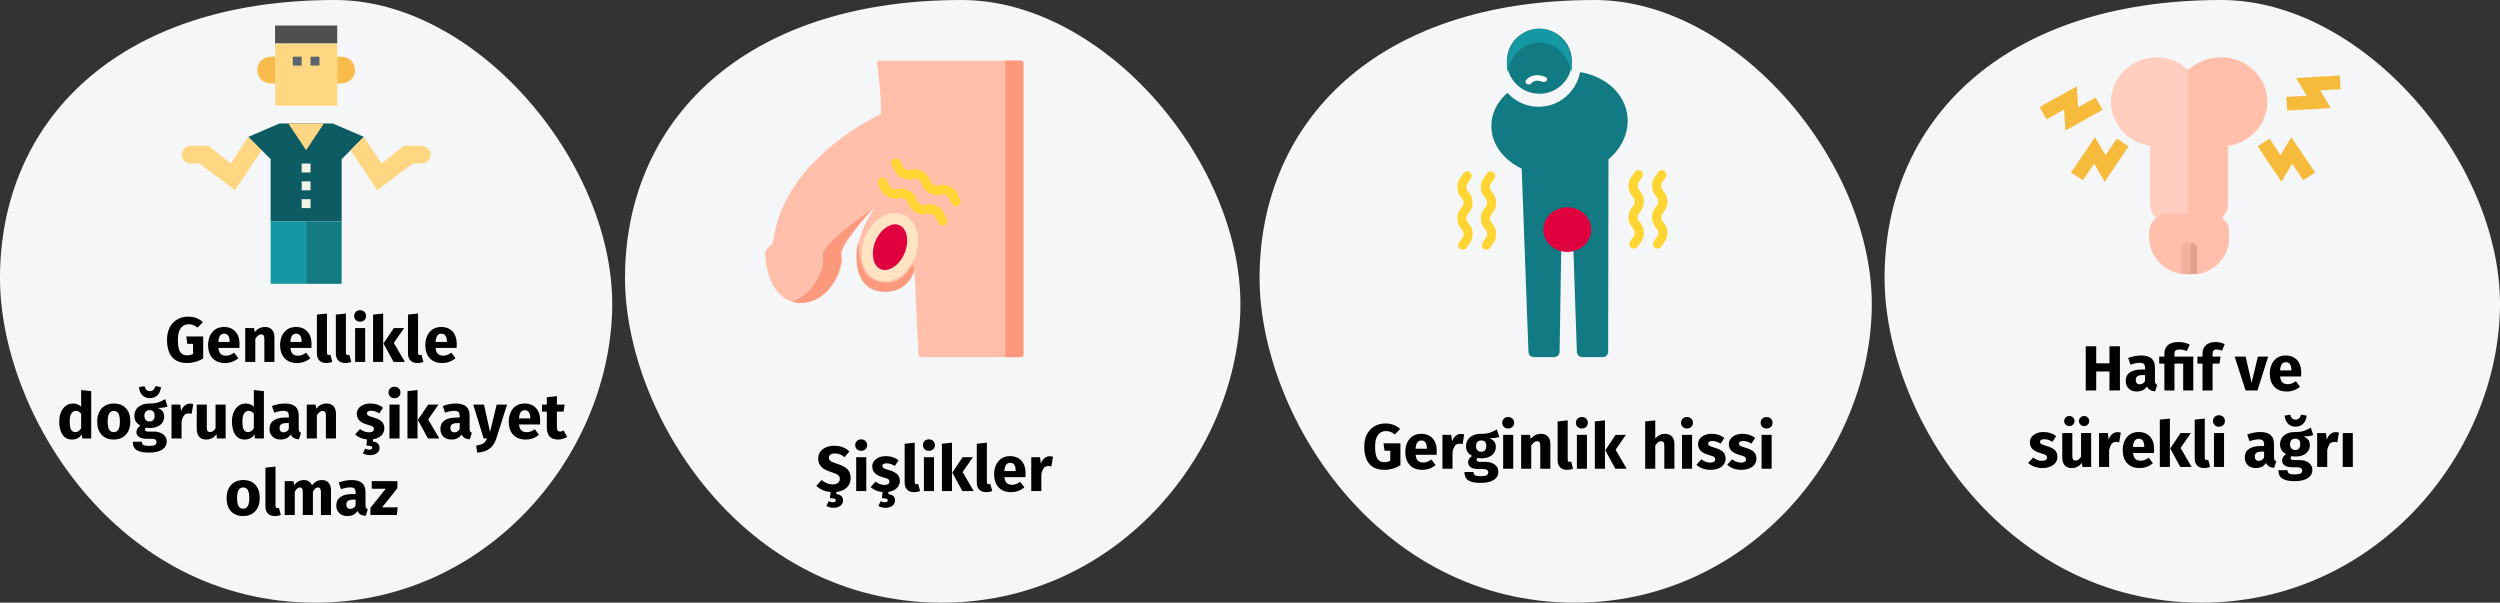
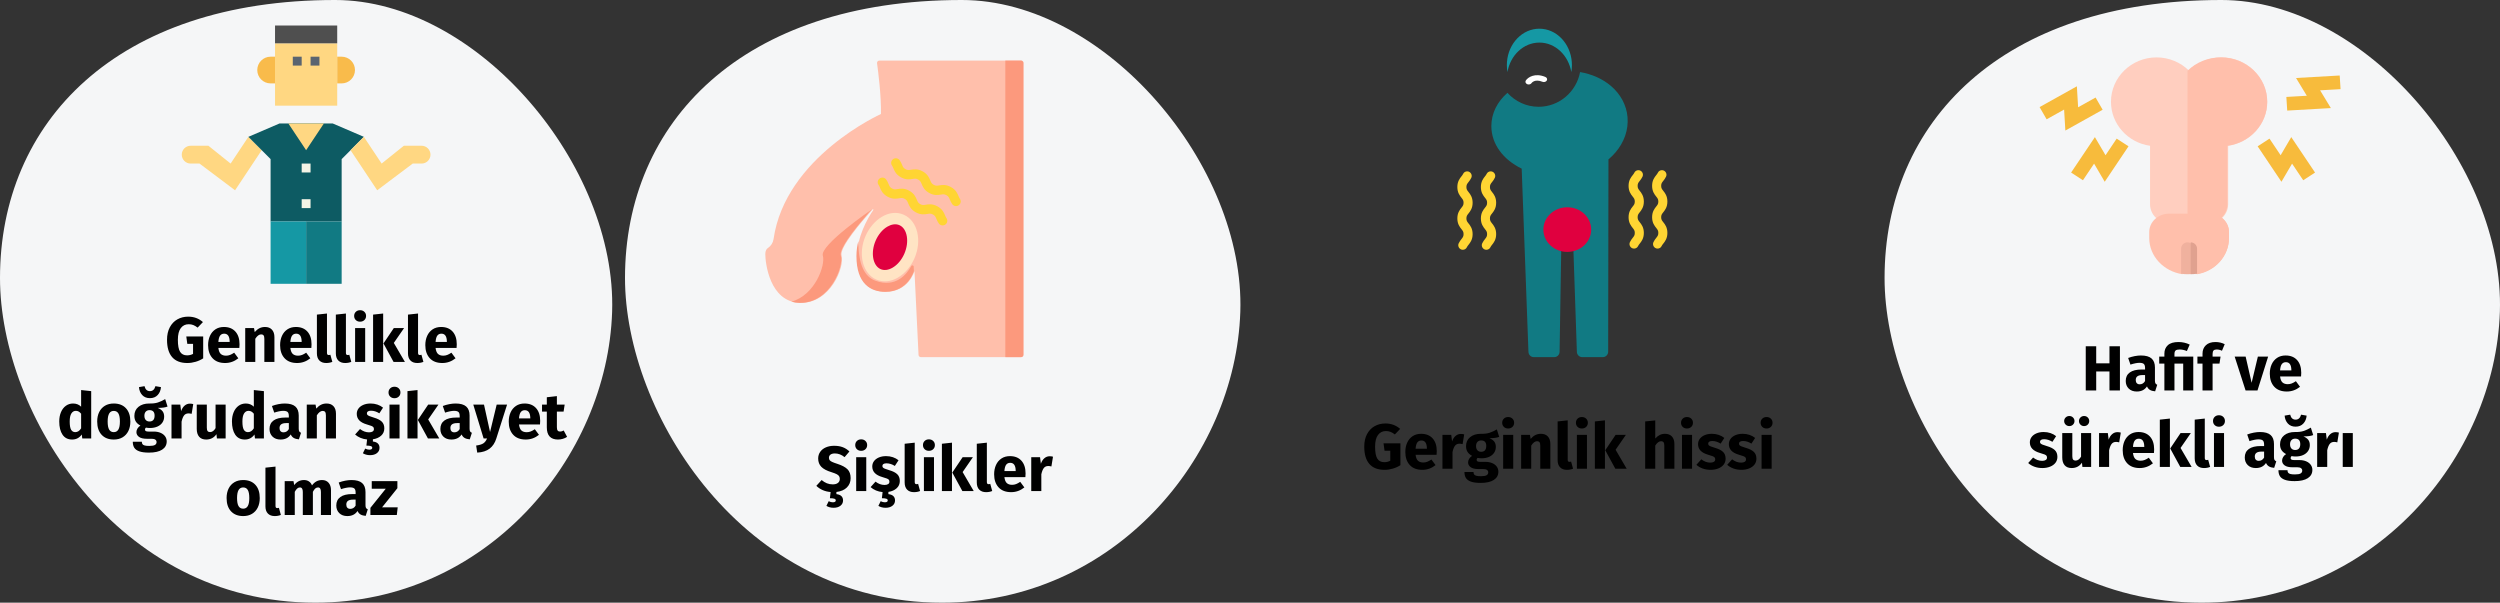
<svg xmlns="http://www.w3.org/2000/svg" width="784px" height="189px" viewBox="0 0 784 189" version="1.1">
  <rect x="0" y="0" width="784" height="189" fill="#333333" stroke="none" />
  <title>varikozele-symptome-tr</title>
  <g id="Page-1" stroke="none" stroke-width="1" fill="none" fill-rule="evenodd">
    <g id="vorlage" transform="translate(-123, -97347)">
      <g id="varikozele-symptome-tr" transform="translate(123, 97347)">
        <rect id="Rectangle" opacity="0" x="-5.68434189e-14" y="0" width="784" height="189" />
        <path d="M690.409,189 C744.12,189 782.458,143.668 783.962,97.796 C785.467,51.923 741.625,0 696.608,0 C627.579,0 591,38.44 591,87.177 C591,129.57 627.865,189 690.409,189 Z" id="Oval-Copy-27" fill="#F5F6F7" fill-rule="nonzero" />
        <path d="M657.37,122.44 L657.37,116.5 L661.53,116.5 L661.53,122.44 L664.81,122.44 L664.81,108.58 L661.53,108.58 L661.53,113.94 L657.37,113.94 L657.37,108.58 L654.09,108.58 L654.09,122.44 L657.37,122.44 Z M670.09,122.78 C671.53,122.78 672.597,122.247 673.29,121.18 C673.517,121.687 673.837,122.057 674.25,122.29 C674.663,122.523 675.197,122.667 675.85,122.72 L675.85,122.72 L676.51,120.66 C676.257,120.567 676.073,120.427 675.96,120.24 C675.847,120.053 675.79,119.76 675.79,119.36 L675.79,119.36 L675.79,115.24 C675.79,113.987 675.437,113.047 674.73,112.42 C674.023,111.793 672.91,111.48 671.39,111.48 C670.79,111.48 670.14,111.547 669.44,111.68 C668.74,111.813 668.057,112.007 667.39,112.26 L667.39,112.26 L668.11,114.34 C668.63,114.167 669.137,114.03 669.63,113.93 C670.123,113.83 670.543,113.78 670.89,113.78 C671.557,113.78 672.023,113.897 672.29,114.13 C672.557,114.363 672.69,114.793 672.69,115.42 L672.69,115.42 L672.69,115.88 L671.61,115.88 C669.997,115.88 668.763,116.187 667.91,116.8 C667.057,117.413 666.63,118.3 666.63,119.46 C666.63,120.447 666.943,121.247 667.57,121.86 C668.197,122.473 669.037,122.78 670.09,122.78 Z M671.01,120.52 C670.623,120.52 670.32,120.403 670.1,120.17 C669.88,119.937 669.77,119.607 669.77,119.18 C669.77,118.647 669.947,118.253 670.3,118 C670.653,117.747 671.19,117.62 671.91,117.62 L671.91,117.62 L672.69,117.62 L672.69,119.5 C672.29,120.18 671.73,120.52 671.01,120.52 Z M681.91,122.44 L681.91,114.02 L684.65,114.02 L684.65,122.44 L687.81,122.44 L687.81,111.82 L681.91,111.82 L681.91,111.02 C681.91,110.5 682.027,110.133 682.26,109.92 C682.493,109.707 682.917,109.6 683.53,109.6 C684.263,109.6 685.023,109.76 685.81,110.08 L685.81,110.08 L686.69,108.06 C685.597,107.527 684.423,107.26 683.17,107.26 C681.663,107.26 680.55,107.593 679.83,108.26 C679.11,108.927 678.75,109.807 678.75,110.9 L678.75,110.9 L678.75,111.82 L677.13,111.82 L677.13,114.02 L678.75,114.02 L678.75,122.44 L681.91,122.44 Z M693.87,122.44 L693.87,114.02 L696.03,114.02 L696.37,111.82 L693.87,111.82 L693.87,111 C693.87,110.493 693.97,110.133 694.17,109.92 C694.37,109.707 694.697,109.6 695.15,109.6 C695.723,109.6 696.277,109.733 696.81,110 L696.81,110 L697.67,107.94 C696.79,107.487 695.823,107.26 694.77,107.26 C693.463,107.26 692.46,107.597 691.76,108.27 C691.06,108.943 690.71,109.813 690.71,110.88 L690.71,110.88 L690.71,111.82 L689.11,111.82 L689.11,114.02 L690.71,114.02 L690.71,122.44 L693.87,122.44 Z M707.95,122.44 L711.29,111.82 L708.07,111.82 L706.11,120.04 L704.23,111.82 L700.79,111.82 L704.21,122.44 L707.95,122.44 Z M717.15,122.78 C718.67,122.78 720.05,122.287 721.29,121.3 L721.29,121.3 L719.99,119.54 C719.523,119.86 719.09,120.097 718.69,120.25 C718.29,120.403 717.877,120.48 717.45,120.48 C716.743,120.48 716.19,120.3 715.79,119.94 C715.39,119.58 715.137,118.953 715.03,118.06 L715.03,118.06 L721.61,118.06 C721.65,117.74 721.67,117.36 721.67,116.92 C721.67,115.213 721.237,113.88 720.37,112.92 C719.503,111.96 718.303,111.48 716.77,111.48 C715.73,111.48 714.837,111.73 714.09,112.23 C713.343,112.73 712.777,113.41 712.39,114.27 C712.003,115.13 711.81,116.1 711.81,117.18 C711.81,118.887 712.27,120.247 713.19,121.26 C714.11,122.273 715.43,122.78 717.15,122.78 Z M718.57,116.16 L715.03,116.16 C715.097,115.24 715.28,114.58 715.58,114.18 C715.88,113.78 716.303,113.58 716.85,113.58 C717.97,113.58 718.543,114.393 718.57,116.02 L718.57,116.02 L718.57,116.16 Z M640.48,146.78 C641.36,146.78 642.16,146.64 642.88,146.36 C643.6,146.08 644.167,145.677 644.58,145.15 C644.993,144.623 645.2,144 645.2,143.28 C645.2,142.373 644.93,141.663 644.39,141.15 C643.85,140.637 643.027,140.22 641.92,139.9 C641.28,139.713 640.807,139.553 640.5,139.42 C640.193,139.287 639.99,139.157 639.89,139.03 C639.79,138.903 639.74,138.74 639.74,138.54 C639.74,138.287 639.85,138.09 640.07,137.95 C640.29,137.81 640.607,137.74 641.02,137.74 C641.9,137.74 642.773,138.013 643.64,138.56 L643.64,138.56 L644.8,136.78 C644.293,136.367 643.707,136.047 643.04,135.82 C642.373,135.593 641.66,135.48 640.9,135.48 C640.033,135.48 639.27,135.623 638.61,135.91 C637.95,136.197 637.443,136.583 637.09,137.07 C636.737,137.557 636.56,138.107 636.56,138.72 C636.56,139.533 636.82,140.213 637.34,140.76 C637.86,141.307 638.647,141.733 639.7,142.04 C640.367,142.227 640.853,142.383 641.16,142.51 C641.467,142.637 641.673,142.773 641.78,142.92 C641.887,143.067 641.94,143.267 641.94,143.52 C641.94,143.84 641.803,144.087 641.53,144.26 C641.257,144.433 640.88,144.52 640.4,144.52 C639.413,144.52 638.473,144.173 637.58,143.48 L637.58,143.48 L636.04,145.2 C636.573,145.693 637.223,146.08 637.99,146.36 C638.757,146.64 639.587,146.78 640.48,146.78 Z M648.94,133.62 C649.393,133.62 649.777,133.467 650.09,133.16 C650.403,132.853 650.56,132.48 650.56,132.04 C650.56,131.6 650.403,131.227 650.09,130.92 C649.777,130.613 649.393,130.46 648.94,130.46 C648.487,130.46 648.103,130.613 647.79,130.92 C647.477,131.227 647.32,131.6 647.32,132.04 C647.32,132.48 647.477,132.853 647.79,133.16 C648.103,133.467 648.487,133.62 648.94,133.62 Z M653.56,133.62 C654.027,133.62 654.413,133.467 654.72,133.16 C655.027,132.853 655.18,132.48 655.18,132.04 C655.18,131.6 655.027,131.227 654.72,130.92 C654.413,130.613 654.027,130.46 653.56,130.46 C653.12,130.46 652.743,130.613 652.43,130.92 C652.117,131.227 651.96,131.6 651.96,132.04 C651.96,132.48 652.117,132.853 652.43,133.16 C652.743,133.467 653.12,133.62 653.56,133.62 Z M649.68,146.78 C651.053,146.78 652.127,146.22 652.9,145.1 L652.9,145.1 L653.04,146.44 L655.78,146.44 L655.78,135.82 L652.62,135.82 L652.62,143.2 C652.14,144.027 651.567,144.44 650.9,144.44 C650.553,144.44 650.297,144.337 650.13,144.13 C649.963,143.923 649.88,143.56 649.88,143.04 L649.88,143.04 L649.88,135.82 L646.72,135.82 L646.72,143.44 C646.72,144.493 646.97,145.313 647.47,145.9 C647.97,146.487 648.707,146.78 649.68,146.78 Z M661.42,146.44 L661.42,141.18 C661.607,140.313 661.863,139.663 662.19,139.23 C662.517,138.797 662.993,138.58 663.62,138.58 C663.86,138.58 664.18,138.627 664.58,138.72 L664.58,138.72 L665.08,135.66 C664.76,135.567 664.407,135.52 664.02,135.52 C663.407,135.52 662.857,135.73 662.37,136.15 C661.883,136.57 661.52,137.147 661.28,137.88 L661.28,137.88 L661.02,135.82 L658.26,135.82 L658.26,146.44 L661.42,146.44 Z M671.02,146.78 C672.54,146.78 673.92,146.287 675.16,145.3 L675.16,145.3 L673.86,143.54 C673.393,143.86 672.96,144.097 672.56,144.25 C672.16,144.403 671.747,144.48 671.32,144.48 C670.613,144.48 670.06,144.3 669.66,143.94 C669.26,143.58 669.007,142.953 668.9,142.06 L668.9,142.06 L675.48,142.06 C675.52,141.74 675.54,141.36 675.54,140.92 C675.54,139.213 675.107,137.88 674.24,136.92 C673.373,135.96 672.173,135.48 670.64,135.48 C669.6,135.48 668.707,135.73 667.96,136.23 C667.213,136.73 666.647,137.41 666.26,138.27 C665.873,139.13 665.68,140.1 665.68,141.18 C665.68,142.887 666.14,144.247 667.06,145.26 C667.98,146.273 669.3,146.78 671.02,146.78 Z M672.44,140.16 L668.9,140.16 C668.967,139.24 669.15,138.58 669.45,138.18 C669.75,137.78 670.173,137.58 670.72,137.58 C671.84,137.58 672.413,138.393 672.44,140.02 L672.44,140.02 L672.44,140.16 Z M680.48,146.44 L680.48,131.26 L677.32,131.6 L677.32,146.44 L680.48,146.44 Z M687.3,146.44 L683.82,140.48 L687.04,135.82 L683.82,135.82 L680.58,140.64 L683.74,146.44 L687.3,146.44 Z M691.18,146.78 C691.887,146.78 692.527,146.66 693.1,146.42 L693.1,146.42 L692.48,144.18 C692.32,144.247 692.147,144.28 691.96,144.28 C691.6,144.28 691.42,144.06 691.42,143.62 L691.42,143.62 L691.42,131.26 L688.26,131.6 L688.26,143.74 C688.26,144.713 688.517,145.463 689.03,145.99 C689.543,146.517 690.26,146.78 691.18,146.78 Z M695.86,133.82 C696.407,133.82 696.857,133.65 697.21,133.31 C697.563,132.97 697.74,132.54 697.74,132.02 C697.74,131.5 697.563,131.07 697.21,130.73 C696.857,130.39 696.407,130.22 695.86,130.22 C695.313,130.22 694.867,130.39 694.52,130.73 C694.173,131.07 694,131.5 694,132.02 C694,132.54 694.173,132.97 694.52,133.31 C694.867,133.65 695.313,133.82 695.86,133.82 Z M697.46,146.44 L697.46,135.82 L694.3,135.82 L694.3,146.44 L697.46,146.44 Z M707.42,146.78 C708.86,146.78 709.927,146.247 710.62,145.18 C710.847,145.687 711.167,146.057 711.58,146.29 C711.993,146.523 712.527,146.667 713.18,146.72 L713.18,146.72 L713.84,144.66 C713.587,144.567 713.403,144.427 713.29,144.24 C713.177,144.053 713.12,143.76 713.12,143.36 L713.12,143.36 L713.12,139.24 C713.12,137.987 712.767,137.047 712.06,136.42 C711.353,135.793 710.24,135.48 708.72,135.48 C708.12,135.48 707.47,135.547 706.77,135.68 C706.07,135.813 705.387,136.007 704.72,136.26 L704.72,136.26 L705.44,138.34 C705.96,138.167 706.467,138.03 706.96,137.93 C707.453,137.83 707.873,137.78 708.22,137.78 C708.887,137.78 709.353,137.897 709.62,138.13 C709.887,138.363 710.02,138.793 710.02,139.42 L710.02,139.42 L710.02,139.88 L708.94,139.88 C707.327,139.88 706.093,140.187 705.24,140.8 C704.387,141.413 703.96,142.3 703.96,143.46 C703.96,144.447 704.273,145.247 704.9,145.86 C705.527,146.473 706.367,146.78 707.42,146.78 Z M708.34,144.52 C707.953,144.52 707.65,144.403 707.43,144.17 C707.21,143.937 707.1,143.607 707.1,143.18 C707.1,142.647 707.277,142.253 707.63,142 C707.983,141.747 708.52,141.62 709.24,141.62 L709.24,141.62 L710.02,141.62 L710.02,143.5 C709.62,144.18 709.06,144.52 708.34,144.52 Z M719.9,133.8 C720.913,133.8 721.723,133.473 722.33,132.82 C722.937,132.167 723.28,131.34 723.36,130.34 L723.36,130.34 L721.62,130.04 C721.34,131.08 720.767,131.6 719.9,131.6 C719.02,131.6 718.453,131.08 718.2,130.04 L718.2,130.04 L716.46,130.34 C716.54,131.353 716.88,132.183 717.48,132.83 C718.08,133.477 718.887,133.8 719.9,133.8 Z M719.6,150.88 C721.4,150.88 722.777,150.57 723.73,149.95 C724.683,149.33 725.16,148.467 725.16,147.36 C725.16,146.773 724.993,146.247 724.66,145.78 C724.327,145.313 723.853,144.947 723.24,144.68 C722.627,144.413 721.913,144.28 721.1,144.28 L721.1,144.28 L719.5,144.28 C719.033,144.28 718.723,144.223 718.57,144.11 C718.417,143.997 718.34,143.84 718.34,143.64 C718.34,143.52 718.37,143.403 718.43,143.29 C718.49,143.177 718.573,143.093 718.68,143.04 C719.067,143.12 719.473,143.16 719.9,143.16 C720.807,143.16 721.597,143.007 722.27,142.7 C722.943,142.393 723.46,141.97 723.82,141.43 C724.18,140.89 724.36,140.28 724.36,139.6 C724.36,138.92 724.2,138.367 723.88,137.94 C723.56,137.513 723.053,137.153 722.36,136.86 C723.707,136.86 724.727,136.72 725.42,136.44 L725.42,136.44 L724.68,134.1 C723.893,134.567 723.13,134.92 722.39,135.16 C721.65,135.4 720.747,135.507 719.68,135.48 C718.28,135.48 717.153,135.83 716.3,136.53 C715.447,137.23 715.02,138.173 715.02,139.36 C715.02,140.053 715.17,140.643 715.47,141.13 C715.77,141.617 716.253,142.04 716.92,142.4 C716.533,142.64 716.227,142.943 716,143.31 C715.773,143.677 715.66,144.053 715.66,144.44 C715.66,145.053 715.93,145.557 716.47,145.95 C717.01,146.343 717.827,146.54 718.92,146.54 L718.92,146.54 L720.46,146.54 C720.967,146.54 721.347,146.633 721.6,146.82 C721.853,147.007 721.98,147.26 721.98,147.58 C721.98,147.967 721.813,148.263 721.48,148.47 C721.147,148.677 720.547,148.78 719.68,148.78 C719.053,148.78 718.573,148.733 718.24,148.64 C717.907,148.547 717.677,148.407 717.55,148.22 C717.423,148.033 717.36,147.78 717.36,147.46 L717.36,147.46 L714.52,147.46 C714.52,148.207 714.67,148.827 714.97,149.32 C715.27,149.813 715.793,150.197 716.54,150.47 C717.287,150.743 718.307,150.88 719.6,150.88 Z M719.76,141.12 C719.267,141.12 718.877,140.963 718.59,140.65 C718.303,140.337 718.16,139.893 718.16,139.32 C718.16,138.773 718.303,138.343 718.59,138.03 C718.877,137.717 719.267,137.56 719.76,137.56 C720.827,137.56 721.36,138.133 721.36,139.28 C721.36,139.893 721.223,140.353 720.95,140.66 C720.677,140.967 720.28,141.12 719.76,141.12 Z M729.82,146.44 L729.82,141.18 C730.007,140.313 730.263,139.663 730.59,139.23 C730.917,138.797 731.393,138.58 732.02,138.58 C732.26,138.58 732.58,138.627 732.98,138.72 L732.98,138.72 L733.48,135.66 C733.16,135.567 732.807,135.52 732.42,135.52 C731.807,135.52 731.257,135.73 730.77,136.15 C730.283,136.57 729.92,137.147 729.68,137.88 L729.68,137.88 L729.42,135.82 L726.66,135.82 L726.66,146.44 L729.82,146.44 Z M737.84,146.44 L737.84,135.82 L734.68,135.82 L734.68,146.44 L737.84,146.44 Z" id="Hafifvesürekliağrı" fill="#000000" fill-rule="nonzero" />
-         <path d="M493.894,189 C547.327,189 585.466,143.668 586.963,97.796 C588.459,51.923 544.845,0 500.061,0 C431.389,0 395,38.44 395,87.177 C395,129.57 431.674,189 493.894,189 Z" id="Oval-Copy-27" fill="#F5F6F7" fill-rule="nonzero" />
        <path d="M295.409,189 C349.12,189 387.458,143.668 388.962,97.796 C390.467,51.923 346.625,0 301.608,0 C232.579,0 196,38.44 196,87.177 C196,129.57 232.865,189 295.409,189 Z" id="Oval-Copy-27" fill="#F5F6F7" fill-rule="nonzero" />
        <path d="M98.894,189 C152.327,189 190.466,143.668 191.963,97.796 C193.459,51.923 149.845,0 105.061,0 C36.389,0 -5.68434189e-14,38.44 -5.68434189e-14,87.177 C-5.68434189e-14,129.57 36.674,189 98.894,189 Z" id="Oval-Copy-27" fill="#F5F6F7" fill-rule="nonzero" />
        <path d="M58.74,113.84 C59.607,113.84 60.473,113.713 61.34,113.46 C62.207,113.207 63,112.847 63.72,112.38 L63.72,112.38 L63.72,105.52 L58.42,105.52 L58.74,107.84 L60.54,107.84 L60.54,110.98 C59.98,111.287 59.353,111.44 58.66,111.44 C57.673,111.44 56.947,111.07 56.48,110.33 C56.013,109.59 55.78,108.333 55.78,106.56 C55.78,104.92 56.087,103.697 56.7,102.89 C57.313,102.083 58.133,101.68 59.16,101.68 C59.707,101.68 60.19,101.763 60.61,101.93 C61.03,102.097 61.487,102.367 61.98,102.74 L61.98,102.74 L63.64,101 C62.347,99.867 60.807,99.3 59.02,99.3 C57.767,99.3 56.637,99.583 55.63,100.15 C54.623,100.717 53.83,101.547 53.25,102.64 C52.67,103.733 52.38,105.04 52.38,106.56 C52.38,108.947 52.913,110.757 53.98,111.99 C55.047,113.223 56.633,113.84 58.74,113.84 Z M70.6,113.84 C72.12,113.84 73.5,113.347 74.74,112.36 L74.74,112.36 L73.44,110.6 C72.973,110.92 72.54,111.157 72.14,111.31 C71.74,111.463 71.327,111.54 70.9,111.54 C70.193,111.54 69.64,111.36 69.24,111 C68.84,110.64 68.587,110.013 68.48,109.12 L68.48,109.12 L75.06,109.12 C75.1,108.8 75.12,108.42 75.12,107.98 C75.12,106.273 74.687,104.94 73.82,103.98 C72.953,103.02 71.753,102.54 70.22,102.54 C69.18,102.54 68.287,102.79 67.54,103.29 C66.793,103.79 66.227,104.47 65.84,105.33 C65.453,106.19 65.26,107.16 65.26,108.24 C65.26,109.947 65.72,111.307 66.64,112.32 C67.56,113.333 68.88,113.84 70.6,113.84 Z M72.02,107.22 L68.48,107.22 C68.547,106.3 68.73,105.64 69.03,105.24 C69.33,104.84 69.753,104.64 70.3,104.64 C71.42,104.64 71.993,105.453 72.02,107.08 L72.02,107.08 L72.02,107.22 Z M80.06,113.5 L80.06,106.24 C80.647,105.32 81.26,104.86 81.9,104.86 C82.233,104.86 82.483,104.963 82.65,105.17 C82.817,105.377 82.9,105.747 82.9,106.28 L82.9,106.28 L82.9,113.5 L86.06,113.5 L86.06,105.74 C86.06,104.727 85.8,103.94 85.28,103.38 C84.76,102.82 84.04,102.54 83.12,102.54 C82.467,102.54 81.877,102.673 81.35,102.94 C80.823,103.207 80.333,103.607 79.88,104.14 L79.88,104.14 L79.66,102.88 L76.9,102.88 L76.9,113.5 L80.06,113.5 Z M93.18,113.84 C94.7,113.84 96.08,113.347 97.32,112.36 L97.32,112.36 L96.02,110.6 C95.553,110.92 95.12,111.157 94.72,111.31 C94.32,111.463 93.907,111.54 93.48,111.54 C92.773,111.54 92.22,111.36 91.82,111 C91.42,110.64 91.167,110.013 91.06,109.12 L91.06,109.12 L97.64,109.12 C97.68,108.8 97.7,108.42 97.7,107.98 C97.7,106.273 97.267,104.94 96.4,103.98 C95.533,103.02 94.333,102.54 92.8,102.54 C91.76,102.54 90.867,102.79 90.12,103.29 C89.373,103.79 88.807,104.47 88.42,105.33 C88.033,106.19 87.84,107.16 87.84,108.24 C87.84,109.947 88.3,111.307 89.22,112.32 C90.14,113.333 91.46,113.84 93.18,113.84 Z M94.6,107.22 L91.06,107.22 C91.127,106.3 91.31,105.64 91.61,105.24 C91.91,104.84 92.333,104.64 92.88,104.64 C94,104.64 94.573,105.453 94.6,107.08 L94.6,107.08 L94.6,107.22 Z M102.3,113.84 C103.007,113.84 103.647,113.72 104.22,113.48 L104.22,113.48 L103.6,111.24 C103.44,111.307 103.267,111.34 103.08,111.34 C102.72,111.34 102.54,111.12 102.54,110.68 L102.54,110.68 L102.54,98.32 L99.38,98.66 L99.38,110.8 C99.38,111.773 99.637,112.523 100.15,113.05 C100.663,113.577 101.38,113.84 102.3,113.84 Z M108.24,113.84 C108.947,113.84 109.587,113.72 110.16,113.48 L110.16,113.48 L109.54,111.24 C109.38,111.307 109.207,111.34 109.02,111.34 C108.66,111.34 108.48,111.12 108.48,110.68 L108.48,110.68 L108.48,98.32 L105.32,98.66 L105.32,110.8 C105.32,111.773 105.577,112.523 106.09,113.05 C106.603,113.577 107.32,113.84 108.24,113.84 Z M112.92,100.88 C113.467,100.88 113.917,100.71 114.27,100.37 C114.623,100.03 114.8,99.6 114.8,99.08 C114.8,98.56 114.623,98.13 114.27,97.79 C113.917,97.45 113.467,97.28 112.92,97.28 C112.373,97.28 111.927,97.45 111.58,97.79 C111.233,98.13 111.06,98.56 111.06,99.08 C111.06,99.6 111.233,100.03 111.58,100.37 C111.927,100.71 112.373,100.88 112.92,100.88 Z M114.52,113.5 L114.52,102.88 L111.36,102.88 L111.36,113.5 L114.52,113.5 Z M120.16,113.5 L120.16,98.32 L117,98.66 L117,113.5 L120.16,113.5 Z M126.98,113.5 L123.5,107.54 L126.72,102.88 L123.5,102.88 L120.26,107.7 L123.42,113.5 L126.98,113.5 Z M130.86,113.84 C131.567,113.84 132.207,113.72 132.78,113.48 L132.78,113.48 L132.16,111.24 C132,111.307 131.827,111.34 131.64,111.34 C131.28,111.34 131.1,111.12 131.1,110.68 L131.1,110.68 L131.1,98.32 L127.94,98.66 L127.94,110.8 C127.94,111.773 128.197,112.523 128.71,113.05 C129.223,113.577 129.94,113.84 130.86,113.84 Z M138.72,113.84 C140.24,113.84 141.62,113.347 142.86,112.36 L142.86,112.36 L141.56,110.6 C141.093,110.92 140.66,111.157 140.26,111.31 C139.86,111.463 139.447,111.54 139.02,111.54 C138.313,111.54 137.76,111.36 137.36,111 C136.96,110.64 136.707,110.013 136.6,109.12 L136.6,109.12 L143.18,109.12 C143.22,108.8 143.24,108.42 143.24,107.98 C143.24,106.273 142.807,104.94 141.94,103.98 C141.073,103.02 139.873,102.54 138.34,102.54 C137.3,102.54 136.407,102.79 135.66,103.29 C134.913,103.79 134.347,104.47 133.96,105.33 C133.573,106.19 133.38,107.16 133.38,108.24 C133.38,109.947 133.84,111.307 134.76,112.32 C135.68,113.333 137,113.84 138.72,113.84 Z M140.14,107.22 L136.6,107.22 C136.667,106.3 136.85,105.64 137.15,105.24 C137.45,104.84 137.873,104.64 138.42,104.64 C139.54,104.64 140.113,105.453 140.14,107.08 L140.14,107.08 L140.14,107.22 Z M22.62,137.84 C23.887,137.84 24.893,137.313 25.64,136.26 L25.64,136.26 L25.8,137.5 L28.6,137.5 L28.6,122.66 L25.44,122.32 L25.44,127.54 C24.773,126.873 23.933,126.54 22.92,126.54 C22.067,126.54 21.31,126.78 20.65,127.26 C19.99,127.74 19.48,128.407 19.12,129.26 C18.76,130.113 18.58,131.08 18.58,132.16 C18.58,133.92 18.923,135.307 19.61,136.32 C20.297,137.333 21.3,137.84 22.62,137.84 Z M23.6,135.52 C23.04,135.52 22.61,135.273 22.31,134.78 C22.01,134.287 21.86,133.42 21.86,132.18 C21.86,131.047 22.033,130.207 22.38,129.66 C22.727,129.113 23.193,128.84 23.78,128.84 C24.113,128.84 24.41,128.913 24.67,129.06 C24.93,129.207 25.187,129.433 25.44,129.74 L25.44,129.74 L25.44,134.32 C24.947,135.12 24.333,135.52 23.6,135.52 Z M35.68,137.84 C36.747,137.84 37.67,137.607 38.45,137.14 C39.23,136.673 39.83,136.017 40.25,135.17 C40.67,134.323 40.88,133.333 40.88,132.2 C40.88,130.413 40.42,129.023 39.5,128.03 C38.58,127.037 37.307,126.54 35.68,126.54 C34.613,126.54 33.69,126.773 32.91,127.24 C32.13,127.707 31.53,128.363 31.11,129.21 C30.69,130.057 30.48,131.047 30.48,132.18 C30.48,133.967 30.943,135.357 31.87,136.35 C32.797,137.343 34.067,137.84 35.68,137.84 Z M35.68,135.52 C35.027,135.52 34.543,135.253 34.23,134.72 C33.917,134.187 33.76,133.34 33.76,132.18 C33.76,131.047 33.92,130.21 34.24,129.67 C34.56,129.13 35.04,128.86 35.68,128.86 C36.333,128.86 36.817,129.127 37.13,129.66 C37.443,130.193 37.6,131.04 37.6,132.2 C37.6,133.333 37.44,134.17 37.12,134.71 C36.8,135.25 36.32,135.52 35.68,135.52 Z M47.02,124.86 C48.033,124.86 48.843,124.533 49.45,123.88 C50.057,123.227 50.4,122.4 50.48,121.4 L50.48,121.4 L48.74,121.1 C48.46,122.14 47.887,122.66 47.02,122.66 C46.14,122.66 45.573,122.14 45.32,121.1 L45.32,121.1 L43.58,121.4 C43.66,122.413 44,123.243 44.6,123.89 C45.2,124.537 46.007,124.86 47.02,124.86 Z M46.72,141.94 C48.52,141.94 49.897,141.63 50.85,141.01 C51.803,140.39 52.28,139.527 52.28,138.42 C52.28,137.833 52.113,137.307 51.78,136.84 C51.447,136.373 50.973,136.007 50.36,135.74 C49.747,135.473 49.033,135.34 48.22,135.34 L48.22,135.34 L46.62,135.34 C46.153,135.34 45.843,135.283 45.69,135.17 C45.537,135.057 45.46,134.9 45.46,134.7 C45.46,134.58 45.49,134.463 45.55,134.35 C45.61,134.237 45.693,134.153 45.8,134.1 C46.187,134.18 46.593,134.22 47.02,134.22 C47.927,134.22 48.717,134.067 49.39,133.76 C50.063,133.453 50.58,133.03 50.94,132.49 C51.3,131.95 51.48,131.34 51.48,130.66 C51.48,129.98 51.32,129.427 51,129 C50.68,128.573 50.173,128.213 49.48,127.92 C50.827,127.92 51.847,127.78 52.54,127.5 L52.54,127.5 L51.8,125.16 C51.013,125.627 50.25,125.98 49.51,126.22 C48.77,126.46 47.867,126.567 46.8,126.54 C45.4,126.54 44.273,126.89 43.42,127.59 C42.567,128.29 42.14,129.233 42.14,130.42 C42.14,131.113 42.29,131.703 42.59,132.19 C42.89,132.677 43.373,133.1 44.04,133.46 C43.653,133.7 43.347,134.003 43.12,134.37 C42.893,134.737 42.78,135.113 42.78,135.5 C42.78,136.113 43.05,136.617 43.59,137.01 C44.13,137.403 44.947,137.6 46.04,137.6 L46.04,137.6 L47.58,137.6 C48.087,137.6 48.467,137.693 48.72,137.88 C48.973,138.067 49.1,138.32 49.1,138.64 C49.1,139.027 48.933,139.323 48.6,139.53 C48.267,139.737 47.667,139.84 46.8,139.84 C46.173,139.84 45.693,139.793 45.36,139.7 C45.027,139.607 44.797,139.467 44.67,139.28 C44.543,139.093 44.48,138.84 44.48,138.52 L44.48,138.52 L41.64,138.52 C41.64,139.267 41.79,139.887 42.09,140.38 C42.39,140.873 42.913,141.257 43.66,141.53 C44.407,141.803 45.427,141.94 46.72,141.94 Z M46.88,132.18 C46.387,132.18 45.997,132.023 45.71,131.71 C45.423,131.397 45.28,130.953 45.28,130.38 C45.28,129.833 45.423,129.403 45.71,129.09 C45.997,128.777 46.387,128.62 46.88,128.62 C47.947,128.62 48.48,129.193 48.48,130.34 C48.48,130.953 48.343,131.413 48.07,131.72 C47.797,132.027 47.4,132.18 46.88,132.18 Z M56.94,137.5 L56.94,132.24 C57.127,131.373 57.383,130.723 57.71,130.29 C58.037,129.857 58.513,129.64 59.14,129.64 C59.38,129.64 59.7,129.687 60.1,129.78 L60.1,129.78 L60.6,126.72 C60.28,126.627 59.927,126.58 59.54,126.58 C58.927,126.58 58.377,126.79 57.89,127.21 C57.403,127.63 57.04,128.207 56.8,128.94 L56.8,128.94 L56.54,126.88 L53.78,126.88 L53.78,137.5 L56.94,137.5 Z M64.66,137.84 C66.033,137.84 67.107,137.28 67.88,136.16 L67.88,136.16 L68.02,137.5 L70.76,137.5 L70.76,126.88 L67.6,126.88 L67.6,134.26 C67.12,135.087 66.547,135.5 65.88,135.5 C65.533,135.5 65.277,135.397 65.11,135.19 C64.943,134.983 64.86,134.62 64.86,134.1 L64.86,134.1 L64.86,126.88 L61.7,126.88 L61.7,134.5 C61.7,135.553 61.95,136.373 62.45,136.96 C62.95,137.547 63.687,137.84 64.66,137.84 Z M76.78,137.84 C78.047,137.84 79.053,137.313 79.8,136.26 L79.8,136.26 L79.96,137.5 L82.76,137.5 L82.76,122.66 L79.6,122.32 L79.6,127.54 C78.933,126.873 78.093,126.54 77.08,126.54 C76.227,126.54 75.47,126.78 74.81,127.26 C74.15,127.74 73.64,128.407 73.28,129.26 C72.92,130.113 72.74,131.08 72.74,132.16 C72.74,133.92 73.083,135.307 73.77,136.32 C74.457,137.333 75.46,137.84 76.78,137.84 Z M77.76,135.52 C77.2,135.52 76.77,135.273 76.47,134.78 C76.17,134.287 76.02,133.42 76.02,132.18 C76.02,131.047 76.193,130.207 76.54,129.66 C76.887,129.113 77.353,128.84 77.94,128.84 C78.273,128.84 78.57,128.913 78.83,129.06 C79.09,129.207 79.347,129.433 79.6,129.74 L79.6,129.74 L79.6,134.32 C79.107,135.12 78.493,135.52 77.76,135.52 Z M87.98,137.84 C89.42,137.84 90.487,137.307 91.18,136.24 C91.407,136.747 91.727,137.117 92.14,137.35 C92.553,137.583 93.087,137.727 93.74,137.78 L93.74,137.78 L94.4,135.72 C94.147,135.627 93.963,135.487 93.85,135.3 C93.737,135.113 93.68,134.82 93.68,134.42 L93.68,134.42 L93.68,130.3 C93.68,129.047 93.327,128.107 92.62,127.48 C91.913,126.853 90.8,126.54 89.28,126.54 C88.68,126.54 88.03,126.607 87.33,126.74 C86.63,126.873 85.947,127.067 85.28,127.32 L85.28,127.32 L86,129.4 C86.52,129.227 87.027,129.09 87.52,128.99 C88.013,128.89 88.433,128.84 88.78,128.84 C89.447,128.84 89.913,128.957 90.18,129.19 C90.447,129.423 90.58,129.853 90.58,130.48 L90.58,130.48 L90.58,130.94 L89.5,130.94 C87.887,130.94 86.653,131.247 85.8,131.86 C84.947,132.473 84.52,133.36 84.52,134.52 C84.52,135.507 84.833,136.307 85.46,136.92 C86.087,137.533 86.927,137.84 87.98,137.84 Z M88.9,135.58 C88.513,135.58 88.21,135.463 87.99,135.23 C87.77,134.997 87.66,134.667 87.66,134.24 C87.66,133.707 87.837,133.313 88.19,133.06 C88.543,132.807 89.08,132.68 89.8,132.68 L89.8,132.68 L90.58,132.68 L90.58,134.56 C90.18,135.24 89.62,135.58 88.9,135.58 Z M99.36,137.5 L99.36,130.24 C99.947,129.32 100.56,128.86 101.2,128.86 C101.533,128.86 101.783,128.963 101.95,129.17 C102.117,129.377 102.2,129.747 102.2,130.28 L102.2,130.28 L102.2,137.5 L105.36,137.5 L105.36,129.74 C105.36,128.727 105.1,127.94 104.58,127.38 C104.06,126.82 103.34,126.54 102.42,126.54 C101.767,126.54 101.177,126.673 100.65,126.94 C100.123,127.207 99.633,127.607 99.18,128.14 L99.18,128.14 L98.96,126.88 L96.2,126.88 L96.2,137.5 L99.36,137.5 Z M116.04,142.74 C116.947,142.74 117.67,142.527 118.21,142.1 C118.75,141.673 119.02,141.12 119.02,140.44 C119.02,139.88 118.85,139.43 118.51,139.09 C118.17,138.75 117.647,138.54 116.94,138.46 L116.94,138.46 L116.94,137.76 C118.007,137.6 118.87,137.22 119.53,136.62 C120.19,136.02 120.52,135.26 120.52,134.34 C120.52,133.433 120.25,132.723 119.71,132.21 C119.17,131.697 118.347,131.28 117.24,130.96 C116.6,130.773 116.127,130.613 115.82,130.48 C115.513,130.347 115.31,130.217 115.21,130.09 C115.11,129.963 115.06,129.8 115.06,129.6 C115.06,129.347 115.17,129.15 115.39,129.01 C115.61,128.87 115.927,128.8 116.34,128.8 C117.22,128.8 118.093,129.073 118.96,129.62 L118.96,129.62 L120.12,127.84 C119.613,127.427 119.027,127.107 118.36,126.88 C117.693,126.653 116.98,126.54 116.22,126.54 C115.353,126.54 114.59,126.683 113.93,126.97 C113.27,127.257 112.763,127.643 112.41,128.13 C112.057,128.617 111.88,129.167 111.88,129.78 C111.88,130.593 112.14,131.273 112.66,131.82 C113.18,132.367 113.967,132.793 115.02,133.1 C115.687,133.287 116.173,133.443 116.48,133.57 C116.787,133.697 116.993,133.833 117.1,133.98 C117.207,134.127 117.26,134.327 117.26,134.58 C117.26,134.9 117.123,135.147 116.85,135.32 C116.577,135.493 116.2,135.58 115.72,135.58 C114.733,135.58 113.793,135.233 112.9,134.54 L112.9,134.54 L111.36,136.26 C111.84,136.687 112.4,137.037 113.04,137.31 C113.68,137.583 114.373,137.753 115.12,137.82 L115.12,137.82 L114.9,139.74 C115.54,139.74 116.007,139.793 116.3,139.9 C116.593,140.007 116.74,140.18 116.74,140.42 C116.74,140.82 116.427,141.02 115.8,141.02 C115.4,141.02 114.973,140.907 114.52,140.68 L114.52,140.68 L113.8,142.14 C114.067,142.313 114.393,142.457 114.78,142.57 C115.167,142.683 115.587,142.74 116.04,142.74 Z M123.7,124.88 C124.247,124.88 124.697,124.71 125.05,124.37 C125.403,124.03 125.58,123.6 125.58,123.08 C125.58,122.56 125.403,122.13 125.05,121.79 C124.697,121.45 124.247,121.28 123.7,121.28 C123.153,121.28 122.707,121.45 122.36,121.79 C122.013,122.13 121.84,122.56 121.84,123.08 C121.84,123.6 122.013,124.03 122.36,124.37 C122.707,124.71 123.153,124.88 123.7,124.88 Z M125.3,137.5 L125.3,126.88 L122.14,126.88 L122.14,137.5 L125.3,137.5 Z M130.94,137.5 L130.94,122.32 L127.78,122.66 L127.78,137.5 L130.94,137.5 Z M137.76,137.5 L134.28,131.54 L137.5,126.88 L134.28,126.88 L131.04,131.7 L134.2,137.5 L137.76,137.5 Z M141.56,137.84 C143,137.84 144.067,137.307 144.76,136.24 C144.987,136.747 145.307,137.117 145.72,137.35 C146.133,137.583 146.667,137.727 147.32,137.78 L147.32,137.78 L147.98,135.72 C147.727,135.627 147.543,135.487 147.43,135.3 C147.317,135.113 147.26,134.82 147.26,134.42 L147.26,134.42 L147.26,130.3 C147.26,129.047 146.907,128.107 146.2,127.48 C145.493,126.853 144.38,126.54 142.86,126.54 C142.26,126.54 141.61,126.607 140.91,126.74 C140.21,126.873 139.527,127.067 138.86,127.32 L138.86,127.32 L139.58,129.4 C140.1,129.227 140.607,129.09 141.1,128.99 C141.593,128.89 142.013,128.84 142.36,128.84 C143.027,128.84 143.493,128.957 143.76,129.19 C144.027,129.423 144.16,129.853 144.16,130.48 L144.16,130.48 L144.16,130.94 L143.08,130.94 C141.467,130.94 140.233,131.247 139.38,131.86 C138.527,132.473 138.1,133.36 138.1,134.52 C138.1,135.507 138.413,136.307 139.04,136.92 C139.667,137.533 140.507,137.84 141.56,137.84 Z M142.48,135.58 C142.093,135.58 141.79,135.463 141.57,135.23 C141.35,134.997 141.24,134.667 141.24,134.24 C141.24,133.707 141.417,133.313 141.77,133.06 C142.123,132.807 142.66,132.68 143.38,132.68 L143.38,132.68 L144.16,132.68 L144.16,134.56 C143.76,135.24 143.2,135.58 142.48,135.58 Z M149.66,141.94 C151.287,141.847 152.583,141.43 153.55,140.69 C154.517,139.95 155.213,138.893 155.64,137.52 L155.64,137.52 L159.02,126.88 L155.76,126.88 L153.68,135.48 L151.78,126.88 L148.42,126.88 L151.66,137.5 L152.74,137.5 C152.447,138.207 152.057,138.72 151.57,139.04 C151.083,139.36 150.333,139.587 149.32,139.72 L149.32,139.72 L149.66,141.94 Z M164.88,137.84 C166.4,137.84 167.78,137.347 169.02,136.36 L169.02,136.36 L167.72,134.6 C167.253,134.92 166.82,135.157 166.42,135.31 C166.02,135.463 165.607,135.54 165.18,135.54 C164.473,135.54 163.92,135.36 163.52,135 C163.12,134.64 162.867,134.013 162.76,133.12 L162.76,133.12 L169.34,133.12 C169.38,132.8 169.4,132.42 169.4,131.98 C169.4,130.273 168.967,128.94 168.1,127.98 C167.233,127.02 166.033,126.54 164.5,126.54 C163.46,126.54 162.567,126.79 161.82,127.29 C161.073,127.79 160.507,128.47 160.12,129.33 C159.733,130.19 159.54,131.16 159.54,132.24 C159.54,133.947 160,135.307 160.92,136.32 C161.84,137.333 163.16,137.84 164.88,137.84 Z M166.3,131.22 L162.76,131.22 C162.827,130.3 163.01,129.64 163.31,129.24 C163.61,128.84 164.033,128.64 164.58,128.64 C165.7,128.64 166.273,129.453 166.3,131.08 L166.3,131.08 L166.3,131.22 Z M174.96,137.84 C175.467,137.84 175.977,137.767 176.49,137.62 C177.003,137.473 177.453,137.267 177.84,137 L177.84,137 L176.78,135 C176.38,135.227 176,135.34 175.64,135.34 C175.293,135.34 175.04,135.233 174.88,135.02 C174.72,134.807 174.64,134.453 174.64,133.96 L174.64,133.96 L174.64,129.08 L176.74,129.08 L177.08,126.88 L174.64,126.88 L174.64,124.22 L171.48,124.58 L171.48,126.88 L169.98,126.88 L169.98,129.08 L171.48,129.08 L171.48,134 C171.48,136.547 172.64,137.827 174.96,137.84 Z M76.26,161.84 C77.327,161.84 78.25,161.607 79.03,161.14 C79.81,160.673 80.41,160.017 80.83,159.17 C81.25,158.323 81.46,157.333 81.46,156.2 C81.46,154.413 81,153.023 80.08,152.03 C79.16,151.037 77.887,150.54 76.26,150.54 C75.193,150.54 74.27,150.773 73.49,151.24 C72.71,151.707 72.11,152.363 71.69,153.21 C71.27,154.057 71.06,155.047 71.06,156.18 C71.06,157.967 71.523,159.357 72.45,160.35 C73.377,161.343 74.647,161.84 76.26,161.84 Z M76.26,159.52 C75.607,159.52 75.123,159.253 74.81,158.72 C74.497,158.187 74.34,157.34 74.34,156.18 C74.34,155.047 74.5,154.21 74.82,153.67 C75.14,153.13 75.62,152.86 76.26,152.86 C76.913,152.86 77.397,153.127 77.71,153.66 C78.023,154.193 78.18,155.04 78.18,156.2 C78.18,157.333 78.02,158.17 77.7,158.71 C77.38,159.25 76.9,159.52 76.26,159.52 Z M86.16,161.84 C86.867,161.84 87.507,161.72 88.08,161.48 L88.08,161.48 L87.46,159.24 C87.3,159.307 87.127,159.34 86.94,159.34 C86.58,159.34 86.4,159.12 86.4,158.68 L86.4,158.68 L86.4,146.32 L83.24,146.66 L83.24,158.8 C83.24,159.773 83.497,160.523 84.01,161.05 C84.523,161.577 85.24,161.84 86.16,161.84 Z M92.44,161.5 L92.44,154.24 C92.68,153.787 92.93,153.443 93.19,153.21 C93.45,152.977 93.74,152.86 94.06,152.86 C94.66,152.86 94.96,153.333 94.96,154.28 L94.96,154.28 L94.96,161.5 L98.12,161.5 L98.12,154.24 C98.36,153.773 98.607,153.427 98.86,153.2 C99.113,152.973 99.407,152.86 99.74,152.86 C100.34,152.86 100.64,153.333 100.64,154.28 L100.64,154.28 L100.64,161.5 L103.8,161.5 L103.8,153.74 C103.8,152.74 103.547,151.957 103.04,151.39 C102.533,150.823 101.86,150.54 101.02,150.54 C100.353,150.54 99.763,150.677 99.25,150.95 C98.737,151.223 98.267,151.647 97.84,152.22 C97.64,151.687 97.323,151.273 96.89,150.98 C96.457,150.687 95.94,150.54 95.34,150.54 C94.7,150.54 94.13,150.67 93.63,150.93 C93.13,151.19 92.673,151.587 92.26,152.12 L92.26,152.12 L92.04,150.88 L89.28,150.88 L89.28,161.5 L92.44,161.5 Z M108.92,161.84 C110.36,161.84 111.427,161.307 112.12,160.24 C112.347,160.747 112.667,161.117 113.08,161.35 C113.493,161.583 114.027,161.727 114.68,161.78 L114.68,161.78 L115.34,159.72 C115.087,159.627 114.903,159.487 114.79,159.3 C114.677,159.113 114.62,158.82 114.62,158.42 L114.62,158.42 L114.62,154.3 C114.62,153.047 114.267,152.107 113.56,151.48 C112.853,150.853 111.74,150.54 110.22,150.54 C109.62,150.54 108.97,150.607 108.27,150.74 C107.57,150.873 106.887,151.067 106.22,151.32 L106.22,151.32 L106.94,153.4 C107.46,153.227 107.967,153.09 108.46,152.99 C108.953,152.89 109.373,152.84 109.72,152.84 C110.387,152.84 110.853,152.957 111.12,153.19 C111.387,153.423 111.52,153.853 111.52,154.48 L111.52,154.48 L111.52,154.94 L110.44,154.94 C108.827,154.94 107.593,155.247 106.74,155.86 C105.887,156.473 105.46,157.36 105.46,158.52 C105.46,159.507 105.773,160.307 106.4,160.92 C107.027,161.533 107.867,161.84 108.92,161.84 Z M109.84,159.58 C109.453,159.58 109.15,159.463 108.93,159.23 C108.71,158.997 108.6,158.667 108.6,158.24 C108.6,157.707 108.777,157.313 109.13,157.06 C109.483,156.807 110.02,156.68 110.74,156.68 L110.74,156.68 L111.52,156.68 L111.52,158.56 C111.12,159.24 110.56,159.58 109.84,159.58 Z M124.44,161.5 L124.72,159.1 L119.82,159.1 L124.62,153.1 L124.62,150.88 L116.58,150.88 L116.58,153.26 L120.98,153.26 L116.16,159.26 L116.16,161.5 L124.44,161.5 Z" id="Genellikledoğrudanşikayetolmaz" fill="#000000" fill-rule="nonzero" />
        <g id="poor-2" transform="translate(57, 8)" fill-rule="nonzero">
          <g id="poor">
            <polygon id="Path" fill="#FFD782" points="29.25 5.586 48.75 5.586 48.75 25.138 29.25 25.138" />
            <g id="Group" transform="translate(34.821, 9.776)" fill="#5A6470">
              <polygon id="Path" points="0 0 2.786 0 2.786 2.793 0 2.793" />
              <polygon id="Path" points="5.571 0 8.357 0 8.357 2.793 5.571 2.793" />
            </g>
            <path d="M27.857,9.776 L29.25,9.776 L29.25,18.155 L27.857,18.155 C25.549,18.155 23.679,16.279 23.679,13.966 C23.679,11.652 25.549,9.776 27.857,9.776 Z" id="Path" fill="#F9BB4B" />
            <path d="M52.929,9.776 L54.321,9.776 L54.321,18.155 L52.929,18.155 C50.621,18.155 48.75,16.279 48.75,13.966 C48.75,11.652 50.621,9.776 52.929,9.776 Z" id="Path" fill="#F9BB4B" transform="translate(51.536, 13.966) rotate(-180) translate(-51.536, -13.966) " />
            <polygon id="Path" fill="#4F4F4F" points="29.25 0 48.75 0 48.75 5.586 29.25 5.586" />
            <path d="M20.893,34.914 L15.321,43.293 L8.357,37.707 L2.786,37.707 C1.247,37.707 0,38.957 0,40.5 C0,42.043 1.247,43.293 2.786,43.293 L5.571,43.293 L16.714,51.672 L25.071,39.103 L20.893,34.914 Z" id="Path" fill="#FFD782" />
            <polygon id="Path" fill="#0D5B63" points="47.357 30.724 30.643 30.724 20.893 34.914 27.857 41.897 27.857 61.448 50.143 61.448 50.143 41.897 57.107 34.914" />
            <path d="M57.107,34.914 L62.679,43.293 L69.643,37.707 L75.214,37.707 C76.753,37.707 78,38.957 78,40.5 C78,42.043 76.753,43.293 75.214,43.293 L72.429,43.293 L61.286,51.672 L52.929,39.103 L57.107,34.914 Z" id="Path" fill="#FFD782" />
            <polygon id="Path" fill="#1598A4" points="27.857 61.448 39 61.448 39 81 27.857 81" />
            <polygon id="Path" fill="#117A83" points="39 61.448 50.143 61.448 50.143 81 39 81" />
            <polygon id="Path" fill="#FFD782" points="33.429 30.724 39 39.103 44.571 30.724" />
            <polygon id="Path" fill="#F4F4E6" points="37.607 43.293 40.393 43.293 40.393 46.086 37.607 46.086" />
-             <polygon id="Path" fill="#F4F4E6" points="37.607 48.879 40.393 48.879 40.393 51.672 37.607 51.672" />
            <polygon id="Path" fill="#F4F4E6" points="37.607 54.466 40.393 54.466 40.393 57.259 37.607 57.259" />
          </g>
        </g>
        <g id="pain" transform="translate(457.024, 9)" fill-rule="nonzero">
          <g id="Group" transform="translate(0, 44.364)" fill="#FFD533">
            <path d="M9.095,24.969 C8.068,24.969 7.365,23.896 7.795,22.955 C8.052,22.391 8.386,21.97 8.667,21.615 C9.095,21.076 9.33,20.778 9.33,20.052 C9.33,19.325 9.095,19.027 8.667,18.487 C8.124,17.802 7.381,16.865 7.381,15.132 C7.381,13.4 8.125,12.462 8.667,11.778 C9.095,11.239 9.33,10.942 9.33,10.215 C9.33,9.487 9.095,9.19 8.667,8.649 C8.124,7.964 7.381,7.026 7.381,5.294 C7.381,3.561 8.124,2.623 8.667,1.939 C8.895,1.65 9.068,1.431 9.181,1.179 C9.404,0.679 9.914,0.372 10.457,0.372 C11.483,0.372 12.186,1.445 11.758,2.386 C11.5,2.951 11.165,3.373 10.885,3.728 C10.456,4.268 10.22,4.566 10.22,5.294 C10.22,6.022 10.456,6.319 10.885,6.859 C11.427,7.544 12.17,8.482 12.17,10.215 C12.17,11.947 11.427,12.884 10.884,13.569 C10.456,14.108 10.22,14.405 10.22,15.132 C10.22,15.859 10.456,16.156 10.884,16.697 C11.427,17.382 12.17,18.319 12.17,20.052 C12.17,21.784 11.426,22.721 10.884,23.406 C10.657,23.693 10.483,23.911 10.371,24.163 C10.148,24.663 9.639,24.969 9.095,24.969 L9.095,24.969 Z" id="Path" />
            <path d="M1.715,24.969 C0.688,24.969 -0.016,23.896 0.414,22.955 C0.671,22.391 1.006,21.97 1.287,21.615 C1.715,21.076 1.951,20.778 1.951,20.052 C1.951,19.325 1.715,19.027 1.287,18.487 C0.744,17.802 -9.47159018e-16,16.865 -9.47159018e-16,15.132 C-9.47159018e-16,13.4 0.744,12.462 1.287,11.778 C1.715,11.239 1.951,10.942 1.951,10.215 C1.951,9.487 1.715,9.19 1.286,8.649 C0.744,7.964 -9.47159018e-16,7.026 -9.47159018e-16,5.294 C-9.47159018e-16,3.561 0.744,2.623 1.286,1.939 C1.514,1.65 1.688,1.431 1.8,1.179 C2.024,0.679 2.532,0.372 3.076,0.372 C4.102,0.372 4.806,1.445 4.377,2.386 C4.119,2.951 3.785,3.373 3.504,3.728 C3.075,4.268 2.84,4.566 2.84,5.294 C2.84,6.022 3.075,6.319 3.504,6.859 C4.047,7.544 4.79,8.482 4.79,10.215 C4.79,11.947 4.047,12.884 3.503,13.569 C3.075,14.108 2.84,14.405 2.84,15.132 C2.84,15.859 3.075,16.156 3.503,16.697 C4.047,17.382 4.79,18.319 4.79,20.052 C4.79,21.784 4.046,22.721 3.503,23.406 C3.276,23.693 3.102,23.911 2.99,24.163 C2.766,24.663 2.258,24.969 1.715,24.969 L1.715,24.969 Z" id="Path" />
            <path d="M62.792,24.596 C61.766,24.596 61.063,23.522 61.492,22.582 C61.75,22.018 62.084,21.596 62.364,21.242 C62.792,20.702 63.028,20.406 63.028,19.679 C63.028,18.952 62.792,18.654 62.364,18.115 C61.821,17.43 61.078,16.492 61.078,14.76 C61.078,13.028 61.821,12.09 62.364,11.406 C62.792,10.866 63.028,10.568 63.028,9.842 C63.028,9.114 62.792,8.816 62.364,8.277 C61.821,7.592 61.078,6.653 61.078,4.921 C61.078,3.188 61.821,2.25 62.364,1.565 C62.593,1.278 62.766,1.059 62.878,0.807 C63.101,0.307 63.611,-1.11022302e-16 64.154,-1.11022302e-16 C65.181,-1.11022302e-16 65.883,1.073 65.454,2.014 C65.197,2.579 64.863,3.001 64.582,3.355 C64.154,3.895 63.918,4.193 63.918,4.921 C63.918,5.649 64.154,5.946 64.582,6.486 C65.124,7.171 65.868,8.109 65.868,9.842 C65.868,11.574 65.124,12.511 64.582,13.196 C64.154,13.736 63.918,14.033 63.918,14.76 C63.918,15.487 64.154,15.784 64.582,16.324 C65.124,17.008 65.868,17.946 65.868,19.678 C65.868,21.41 65.124,22.348 64.582,23.032 C64.353,23.32 64.18,23.538 64.068,23.789 C63.845,24.289 63.336,24.596 62.792,24.596 L62.792,24.596 Z" id="Path" />
            <path d="M55.412,24.596 C54.385,24.596 53.682,23.522 54.112,22.582 C54.369,22.018 54.703,21.596 54.983,21.242 C55.412,20.702 55.647,20.406 55.647,19.679 C55.647,18.952 55.412,18.654 54.983,18.115 C54.44,17.43 53.698,16.492 53.698,14.76 C53.698,13.028 54.44,12.09 54.983,11.406 C55.412,10.866 55.647,10.568 55.647,9.842 C55.647,9.114 55.412,8.816 54.983,8.277 C54.44,7.592 53.698,6.653 53.698,4.921 C53.698,3.188 54.44,2.25 54.983,1.565 C55.211,1.278 55.384,1.059 55.497,0.807 C55.72,0.307 56.23,-1.11022302e-16 56.773,-1.11022302e-16 C57.8,-1.11022302e-16 58.503,1.073 58.074,2.014 C57.816,2.579 57.482,3.001 57.201,3.355 C56.773,3.895 56.537,4.193 56.537,4.921 C56.537,5.649 56.773,5.946 57.201,6.486 C57.743,7.171 58.486,8.109 58.486,9.842 C58.486,11.574 57.743,12.511 57.2,13.196 C56.773,13.736 56.537,14.033 56.537,14.76 C56.537,15.487 56.773,15.784 57.2,16.324 C57.743,17.008 58.486,17.946 58.486,19.678 C58.486,21.41 57.743,22.348 57.2,23.032 C56.973,23.32 56.799,23.538 56.687,23.789 C56.464,24.289 55.955,24.596 55.412,24.596 L55.412,24.596 Z" id="Path" />
          </g>
-           <path d="M18.379,17.279 C20.233,19.21 22.839,20.406 25.727,20.406 C30.629,20.406 34.725,16.948 35.705,12.332 C35.705,12.332 35.705,12.331 35.705,12.331 C35.852,11.645 35.929,10.933 35.929,10.204 C35.929,4.569 31.361,0 25.727,0 C20.091,0 15.523,4.569 15.523,10.204 C15.523,12.952 16.612,15.445 18.379,17.279 Z" id="Path" fill="#117A83" />
          <path d="M53.37,27.726 C53.05,23.95 51.158,20.445 48.04,17.846 C45.425,15.671 42.12,14.221 38.49,13.604 C37.33,19.793 31.94,24.487 25.489,24.487 C21.614,24.487 18.131,22.8 15.708,20.112 C12.553,22.876 10.665,26.511 10.665,30.533 C10.665,36.206 14.412,41.089 20.178,43.887 L20.178,43.891 L20.295,47.06 L22.3,101.37 C22.333,102.278 23.075,103 23.972,103 L30.39,103 C31.301,103 32.047,102.254 32.062,101.332 L32.611,67.083 C32.625,66.061 33.452,65.24 34.461,65.24 C34.963,65.24 35.419,65.444 35.752,65.767 C36.086,66.09 36.302,66.546 36.316,67.049 L37.485,101.361 C37.518,102.273 38.255,102.995 39.156,102.995 L45.627,102.995 C46.543,102.995 47.279,102.254 47.299,101.332 L47.383,44.614 L47.387,40.985 C47.439,40.942 47.496,40.894 47.548,40.851 C48.294,40.206 48.975,39.521 49.595,38.795 C52.28,35.646 53.712,31.788 53.37,27.726 Z" id="Path" fill="#117A83" />
          <path d="M22.377,17.491 C22.204,17.491 22.029,17.454 21.869,17.378 C21.378,17.145 21.208,16.625 21.489,16.217 C22.156,15.246 24.289,13.767 27.584,15.119 C28.091,15.326 28.3,15.837 28.05,16.258 C27.799,16.679 27.186,16.854 26.679,16.645 C24.267,15.656 23.306,17.004 23.266,17.061 C23.077,17.336 22.732,17.491 22.377,17.491 Z" id="Path" fill="#FFFFFF" />
          <path d="M35.929,11.418 C35.929,12.164 35.864,12.895 35.741,13.599 C34.839,8.335 30.696,4.353 25.727,4.353 C20.756,4.353 16.613,8.335 15.712,13.604 C15.588,12.9 15.523,12.169 15.523,11.417 C15.523,11.094 15.538,10.774 15.56,10.46 C15.992,4.605 20.379,0 25.727,0 C31.069,0 35.455,4.6 35.892,10.45 C35.915,10.769 35.929,11.094 35.929,11.418 Z" id="Path" fill="#1598A4" />
        </g>
        <g id="muscle" transform="translate(638.303, 23.677)" fill="#F7BB3C" fill-rule="nonzero">
          <polygon id="Path" points="78.967 11 78.697 6.72 85.113 6.353 81.735 0.782 95.427 1.0630149e-07 95.697 4.28 89.28 4.647 92.659 10.218" />
          <polygon id="Path" transform="translate(11.197, 10.323) scale(-1, 1) rotate(-27) translate(-11.197, -10.323) " points="9.656 17.323 2.197 6.206 5.907 3.796 9.403 9.006 12.737 3.323 20.197 14.439 16.487 16.85 12.991 11.64" />
          <polygon id="Path-Copy-5" transform="translate(20.197, 26.323) scale(-1, 1) translate(-20.197, -26.323) " points="18.656 33.323 11.197 22.206 14.907 19.796 18.403 25.006 21.737 19.323 29.197 30.439 25.487 32.85 21.991 27.64" />
          <polygon id="Path-Copy-6" points="77.156 33.323 69.697 22.206 73.407 19.796 76.903 25.006 80.237 19.323 87.697 30.439 83.987 32.85 80.491 27.64" />
        </g>
        <g id="penis" transform="translate(662, 18)" fill-rule="nonzero">
          <path d="M49,13.929 C49,20.933 43.667,26.746 36.75,27.714 L36.75,46.031 C36.75,49.322 34.002,52 30.625,52 L18.375,52 C14.998,52 12.25,49.322 12.25,46.031 L12.25,27.714 C5.333,26.746 0,20.933 0,13.929 C0,6.248 6.411,0 14.292,0 C18.176,0 21.836,1.531 24.5,4.191 C27.164,1.531 30.824,0 34.708,0 C42.589,0 49,6.248 49,13.929 Z" id="Path" fill="#FFCEBF" />
          <path d="M49,13.929 C49,20.933 43.558,26.746 36.5,27.714 L36.5,46.031 C36.5,49.322 33.696,52 30.25,52 L24,52 L24,4.191 C26.718,1.531 30.453,0 34.417,0 C42.458,0 49,6.248 49,13.929 Z" id="Path" fill="#FFBFAB" />
          <path d="M37,54.748 L37,56.664 C37,62.351 32.487,67.087 26.583,68 L24.5,58.58 L22.417,68 C16.512,67.087 12,62.351 12,56.664 L12,54.748 C12,51.579 14.804,49 18.25,49 L30.75,49 C34.196,49 37,51.579 37,54.748 Z" id="Path" fill="#FFBFAB" />
          <path d="M37,54.748 L37,56.664 C37,62.351 32.668,67.087 27,68 L25,58.58 L25,49 L31,49 C34.308,49 37,51.579 37,54.748 Z" id="Path" fill="#FFBFAB" />
          <path d="M26,60 L26,67.832 C25.349,67.943 24.681,68 24,68 C23.319,68 22.651,67.943 22,67.832 L22,60 C22,58.896 22.896,58 24,58 C25.104,58 26,58.896 26,60 Z" id="Path" fill="#F0B19E" />
          <path d="M27,60 L27,67.832 C26.349,67.943 25.681,68 25,68 L25,58 C26.104,58 27,58.896 27,60 Z" id="Path" fill="#E0A18F" />
        </g>
        <g id="penis" transform="translate(240, 19)" fill-rule="nonzero">
          <path d="M35.04,0.826 C35.391,3.347 36.391,11.118 36.262,16.753 C36.262,16.753 6.281,30.205 2.588,55.971 C2.424,57.118 1.78,58.134 0.813,58.775 C0.369,59.069 0,59.633 0,60.696 C0,63.359 1.315,75.745 10.939,75.975 C20.564,76.205 24.923,64.456 23.921,61.166 C23.161,58.671 30.199,50.47 33.643,46.655 C33.763,46.522 33.97,46.684 33.87,46.833 C31.898,49.754 28.808,55.288 28.808,61.283 C28.808,70.077 33.308,72.51 37.808,72.51 C44.933,72.51 46.779,66.022 46.779,66.022 L48.055,92.308 C48.074,92.696 48.394,93 48.782,93 L80.272,93 C80.674,93 81,92.675 81,92.273 L81,0.727 C81,0.325 80.674,0 80.272,0 L35.761,0 C35.32,0 34.979,0.389 35.04,0.826 Z" id="Path" fill="#FFBFAB" />
          <g id="Group" transform="translate(8.156, 0)" fill="#FC997D">
            <path d="M26.355,69.027 C23.147,67.844 21.019,64.336 21.018,56.576 C20.65,58.084 20.424,59.666 20.424,61.283 C20.424,70.078 24.936,72.51 29.448,72.51 C36.591,72.51 38.442,66.023 38.442,66.023 L38.373,64.594 C38.353,64.197 37.821,64.072 37.63,64.422 C36.288,66.872 32.819,71.411 26.355,69.027 L26.355,69.027 Z" id="Path" />
            <path d="M9.884,61.166 C10.773,64.076 7.455,73.602 -2.52575738e-15,75.605 C-2.52575738e-15,75.605 -2.52575738e-15,75.605 0,75.605 C0.767,75.824 1.601,75.953 2.508,75.975 C12.158,76.205 16.528,64.456 15.524,61.166 C14.899,59.119 19.532,53.237 23.123,49.082 C23.829,48.16 24.556,47.33 25.271,46.656 C25.271,46.656 8.879,57.876 9.884,61.166 L9.884,61.166 Z" id="Path" />
            <path d="M67.113,0 L67.113,93 L72.023,93 C72.426,93 72.753,92.675 72.753,92.273 L72.753,0.727 C72.753,0.325 72.426,0 72.023,0 L67.113,0 Z" id="Path" />
          </g>
          <g id="Group-48" transform="translate(29.057, 47.459)">
            <ellipse id="Oval" fill="#E0003F" transform="translate(9.703, 10.916) rotate(-65.921) translate(-9.703, -10.916) " cx="9.703" cy="10.916" rx="9.006" ry="6.603" />
            <path d="M14.463,0.925 C9.785,-1.218 4.588,2.484 2.386,7.535 C-0.048,13.116 1.411,19.23 5.637,21.166 C10.169,23.241 15.429,19.794 17.714,14.555 C20.147,8.975 18.689,2.86 14.463,0.925 Z M14.545,13.104 C13.705,15.031 12.4,16.584 10.87,17.477 C9.515,18.268 8.159,18.425 7.053,17.918 C4.616,16.802 3.93,12.712 5.554,8.986 C6.394,7.059 7.7,5.506 9.23,4.613 C10.41,3.924 11.807,3.604 13.047,4.172 C15.483,5.288 16.17,9.378 14.545,13.104 Z" id="Shape-Copy" fill="#FFE4C4" />
          </g>
        </g>
        <path d="M284.124,73.777 C284.388,73.196 284.732,72.763 285.022,72.398 C285.462,71.843 285.705,71.537 285.705,70.789 C285.705,70.041 285.462,69.734 285.022,69.179 C284.463,68.474 283.697,67.51 283.697,65.726 C283.697,63.944 284.463,62.979 285.022,62.275 C285.462,61.719 285.705,61.414 285.705,60.666 C285.705,59.916 285.462,59.611 285.021,59.054 C284.463,58.35 283.697,57.385 283.697,55.601 C283.697,53.819 284.463,52.853 285.021,52.149 C285.256,51.852 285.435,51.626 285.55,51.367 C285.78,50.852 286.303,50.537 286.863,50.537 C287.919,50.537 288.643,51.641 288.202,52.609 C287.936,53.191 287.593,53.625 287.304,53.99 C286.862,54.546 286.62,54.852 286.62,55.601 C286.62,56.35 286.862,56.657 287.304,57.212 C287.862,57.917 288.627,58.882 288.627,60.666 C288.627,62.448 287.862,63.412 287.303,64.117 C286.862,64.673 286.62,64.978 286.62,65.726 C286.62,66.475 286.862,66.78 287.303,67.337 C287.862,68.042 288.627,69.006 288.627,70.789 C288.627,72.572 287.861,73.536 287.303,74.241 C287.069,74.537 286.89,74.761 286.774,75.02 C286.544,75.534 286.021,75.85 285.462,75.85 C284.405,75.85 283.681,74.745 284.124,73.777 Z" id="Path-Copy-8" fill="#FFD533" fill-rule="nonzero" transform="translate(286.162, 63.193) rotate(119) translate(-286.162, -63.193) " />
        <path d="M288.336,67.713 C288.601,67.133 288.945,66.699 289.234,66.335 C289.675,65.779 289.917,65.473 289.917,64.726 C289.917,63.977 289.675,63.671 289.234,63.115 C288.675,62.41 287.91,61.446 287.91,59.663 C287.91,57.88 288.675,56.915 289.234,56.211 C289.675,55.656 289.917,55.35 289.917,54.602 C289.917,53.853 289.675,53.547 289.233,52.991 C288.675,52.286 287.91,51.321 287.91,49.537 C287.91,47.755 288.675,46.789 289.233,46.085 C289.468,45.788 289.648,45.563 289.763,45.303 C289.993,44.789 290.516,44.473 291.076,44.473 C292.132,44.473 292.856,45.577 292.414,46.546 C292.149,47.127 291.806,47.561 291.516,47.926 C291.075,48.482 290.832,48.788 290.832,49.537 C290.832,50.287 291.075,50.593 291.516,51.149 C292.074,51.853 292.84,52.818 292.84,54.602 C292.84,56.384 292.074,57.349 291.515,58.053 C291.075,58.609 290.832,58.914 290.832,59.663 C290.832,60.411 291.075,60.717 291.515,61.273 C292.074,61.978 292.84,62.942 292.84,64.726 C292.84,66.508 292.074,67.472 291.515,68.177 C291.281,68.473 291.103,68.698 290.987,68.956 C290.757,69.471 290.234,69.786 289.675,69.786 C288.618,69.786 287.894,68.681 288.336,67.713 Z" id="Path-Copy-9" fill="#FFD533" fill-rule="nonzero" transform="translate(290.375, 57.13) rotate(119) translate(-290.375, -57.13) " />
        <ellipse id="Oval" fill="#E0003F" fill-rule="nonzero" cx="491.5" cy="72" rx="7.5" ry="7" />
        <path d="M261.4,159.24 C262.307,159.24 263.03,159.027 263.57,158.6 C264.11,158.173 264.38,157.62 264.38,156.94 C264.38,156.38 264.21,155.93 263.87,155.59 C263.53,155.25 263.007,155.04 262.3,154.96 L262.3,154.96 L262.3,154.28 C263.7,154.12 264.793,153.65 265.58,152.87 C266.367,152.09 266.76,151.12 266.76,149.96 C266.76,148.747 266.427,147.81 265.76,147.15 C265.093,146.49 264.053,145.933 262.64,145.48 C261.893,145.24 261.333,145.033 260.96,144.86 C260.587,144.687 260.327,144.503 260.18,144.31 C260.033,144.117 259.96,143.867 259.96,143.56 C259.96,143.12 260.127,142.783 260.46,142.55 C260.793,142.317 261.247,142.2 261.82,142.2 C262.9,142.2 263.913,142.587 264.86,143.36 L264.86,143.36 L266.38,141.58 C265.753,140.98 265.057,140.533 264.29,140.24 C263.523,139.947 262.62,139.8 261.58,139.8 C260.62,139.8 259.76,139.963 259,140.29 C258.24,140.617 257.647,141.083 257.22,141.69 C256.793,142.297 256.58,143 256.58,143.8 C256.58,144.84 256.903,145.7 257.55,146.38 C258.197,147.06 259.287,147.633 260.82,148.1 C261.5,148.313 262.02,148.513 262.38,148.7 C262.74,148.887 262.993,149.097 263.14,149.33 C263.287,149.563 263.36,149.853 263.36,150.2 C263.36,150.733 263.163,151.15 262.77,151.45 C262.377,151.75 261.84,151.9 261.16,151.9 C260.493,151.9 259.877,151.787 259.31,151.56 C258.743,151.333 258.193,150.993 257.66,150.54 L257.66,150.54 L256,152.36 C257.2,153.507 258.693,154.153 260.48,154.3 L260.48,154.3 L260.26,156.24 C260.9,156.24 261.367,156.293 261.66,156.4 C261.953,156.507 262.1,156.68 262.1,156.92 C262.1,157.32 261.787,157.52 261.16,157.52 C260.76,157.52 260.333,157.407 259.88,157.18 L259.88,157.18 L259.16,158.64 C259.427,158.813 259.753,158.957 260.14,159.07 C260.527,159.183 260.947,159.24 261.4,159.24 Z M270.06,141.38 C270.607,141.38 271.057,141.21 271.41,140.87 C271.763,140.53 271.94,140.1 271.94,139.58 C271.94,139.06 271.763,138.63 271.41,138.29 C271.057,137.95 270.607,137.78 270.06,137.78 C269.513,137.78 269.067,137.95 268.72,138.29 C268.373,138.63 268.2,139.06 268.2,139.58 C268.2,140.1 268.373,140.53 268.72,140.87 C269.067,141.21 269.513,141.38 270.06,141.38 Z M271.66,154 L271.66,143.38 L268.5,143.38 L268.5,154 L271.66,154 Z M277.7,159.24 C278.607,159.24 279.33,159.027 279.87,158.6 C280.41,158.173 280.68,157.62 280.68,156.94 C280.68,156.38 280.51,155.93 280.17,155.59 C279.83,155.25 279.307,155.04 278.6,154.96 L278.6,154.96 L278.6,154.26 C279.667,154.1 280.53,153.72 281.19,153.12 C281.85,152.52 282.18,151.76 282.18,150.84 C282.18,149.933 281.91,149.223 281.37,148.71 C280.83,148.197 280.007,147.78 278.9,147.46 C278.26,147.273 277.787,147.113 277.48,146.98 C277.173,146.847 276.97,146.717 276.87,146.59 C276.77,146.463 276.72,146.3 276.72,146.1 C276.72,145.847 276.83,145.65 277.05,145.51 C277.27,145.37 277.587,145.3 278,145.3 C278.88,145.3 279.753,145.573 280.62,146.12 L280.62,146.12 L281.78,144.34 C281.273,143.927 280.687,143.607 280.02,143.38 C279.353,143.153 278.64,143.04 277.88,143.04 C277.013,143.04 276.25,143.183 275.59,143.47 C274.93,143.757 274.423,144.143 274.07,144.63 C273.717,145.117 273.54,145.667 273.54,146.28 C273.54,147.093 273.8,147.773 274.32,148.32 C274.84,148.867 275.627,149.293 276.68,149.6 C277.347,149.787 277.833,149.943 278.14,150.07 C278.447,150.197 278.653,150.333 278.76,150.48 C278.867,150.627 278.92,150.827 278.92,151.08 C278.92,151.4 278.783,151.647 278.51,151.82 C278.237,151.993 277.86,152.08 277.38,152.08 C276.393,152.08 275.453,151.733 274.56,151.04 L274.56,151.04 L273.02,152.76 C273.5,153.187 274.06,153.537 274.7,153.81 C275.34,154.083 276.033,154.253 276.78,154.32 L276.78,154.32 L276.56,156.24 C277.2,156.24 277.667,156.293 277.96,156.4 C278.253,156.507 278.4,156.68 278.4,156.92 C278.4,157.32 278.087,157.52 277.46,157.52 C277.06,157.52 276.633,157.407 276.18,157.18 L276.18,157.18 L275.46,158.64 C275.727,158.813 276.053,158.957 276.44,159.07 C276.827,159.183 277.247,159.24 277.7,159.24 Z M286.62,154.34 C287.327,154.34 287.967,154.22 288.54,153.98 L288.54,153.98 L287.92,151.74 C287.76,151.807 287.587,151.84 287.4,151.84 C287.04,151.84 286.86,151.62 286.86,151.18 L286.86,151.18 L286.86,138.82 L283.7,139.16 L283.7,151.3 C283.7,152.273 283.957,153.023 284.47,153.55 C284.983,154.077 285.7,154.34 286.62,154.34 Z M291.3,141.38 C291.847,141.38 292.297,141.21 292.65,140.87 C293.003,140.53 293.18,140.1 293.18,139.58 C293.18,139.06 293.003,138.63 292.65,138.29 C292.297,137.95 291.847,137.78 291.3,137.78 C290.753,137.78 290.307,137.95 289.96,138.29 C289.613,138.63 289.44,139.06 289.44,139.58 C289.44,140.1 289.613,140.53 289.96,140.87 C290.307,141.21 290.753,141.38 291.3,141.38 Z M292.9,154 L292.9,143.38 L289.74,143.38 L289.74,154 L292.9,154 Z M298.54,154 L298.54,138.82 L295.38,139.16 L295.38,154 L298.54,154 Z M305.36,154 L301.88,148.04 L305.1,143.38 L301.88,143.38 L298.64,148.2 L301.8,154 L305.36,154 Z M309.24,154.34 C309.947,154.34 310.587,154.22 311.16,153.98 L311.16,153.98 L310.54,151.74 C310.38,151.807 310.207,151.84 310.02,151.84 C309.66,151.84 309.48,151.62 309.48,151.18 L309.48,151.18 L309.48,138.82 L306.32,139.16 L306.32,151.3 C306.32,152.273 306.577,153.023 307.09,153.55 C307.603,154.077 308.32,154.34 309.24,154.34 Z M317.1,154.34 C318.62,154.34 320,153.847 321.24,152.86 L321.24,152.86 L319.94,151.1 C319.473,151.42 319.04,151.657 318.64,151.81 C318.24,151.963 317.827,152.04 317.4,152.04 C316.693,152.04 316.14,151.86 315.74,151.5 C315.34,151.14 315.087,150.513 314.98,149.62 L314.98,149.62 L321.56,149.62 C321.6,149.3 321.62,148.92 321.62,148.48 C321.62,146.773 321.187,145.44 320.32,144.48 C319.453,143.52 318.253,143.04 316.72,143.04 C315.68,143.04 314.787,143.29 314.04,143.79 C313.293,144.29 312.727,144.97 312.34,145.83 C311.953,146.69 311.76,147.66 311.76,148.74 C311.76,150.447 312.22,151.807 313.14,152.82 C314.06,153.833 315.38,154.34 317.1,154.34 Z M318.52,147.72 L314.98,147.72 C315.047,146.8 315.23,146.14 315.53,145.74 C315.83,145.34 316.253,145.14 316.8,145.14 C317.92,145.14 318.493,145.953 318.52,147.58 L318.52,147.58 L318.52,147.72 Z M326.56,154 L326.56,148.74 C326.747,147.873 327.003,147.223 327.33,146.79 C327.657,146.357 328.133,146.14 328.76,146.14 C329,146.14 329.32,146.187 329.72,146.28 L329.72,146.28 L330.22,143.22 C329.9,143.127 329.547,143.08 329.16,143.08 C328.547,143.08 327.997,143.29 327.51,143.71 C327.023,144.13 326.66,144.707 326.42,145.44 L326.42,145.44 L326.16,143.38 L323.4,143.38 L323.4,154 L326.56,154 Z" id="Şişlikler" fill="#000000" fill-rule="nonzero" />
        <path d="M434.19,147.34 C435.057,147.34 435.923,147.213 436.79,146.96 C437.657,146.707 438.45,146.347 439.17,145.88 L439.17,145.88 L439.17,139.02 L433.87,139.02 L434.19,141.34 L435.99,141.34 L435.99,144.48 C435.43,144.787 434.803,144.94 434.11,144.94 C433.123,144.94 432.397,144.57 431.93,143.83 C431.463,143.09 431.23,141.833 431.23,140.06 C431.23,138.42 431.537,137.197 432.15,136.39 C432.763,135.583 433.583,135.18 434.61,135.18 C435.157,135.18 435.64,135.263 436.06,135.43 C436.48,135.597 436.937,135.867 437.43,136.24 L437.43,136.24 L439.09,134.5 C437.797,133.367 436.257,132.8 434.47,132.8 C433.217,132.8 432.087,133.083 431.08,133.65 C430.073,134.217 429.28,135.047 428.7,136.14 C428.12,137.233 427.83,138.54 427.83,140.06 C427.83,142.447 428.363,144.257 429.43,145.49 C430.497,146.723 432.083,147.34 434.19,147.34 Z M446.05,147.34 C447.57,147.34 448.95,146.847 450.19,145.86 L450.19,145.86 L448.89,144.1 C448.423,144.42 447.99,144.657 447.59,144.81 C447.19,144.963 446.777,145.04 446.35,145.04 C445.643,145.04 445.09,144.86 444.69,144.5 C444.29,144.14 444.037,143.513 443.93,142.62 L443.93,142.62 L450.51,142.62 C450.55,142.3 450.57,141.92 450.57,141.48 C450.57,139.773 450.137,138.44 449.27,137.48 C448.403,136.52 447.203,136.04 445.67,136.04 C444.63,136.04 443.737,136.29 442.99,136.79 C442.243,137.29 441.677,137.97 441.29,138.83 C440.903,139.69 440.71,140.66 440.71,141.74 C440.71,143.447 441.17,144.807 442.09,145.82 C443.01,146.833 444.33,147.34 446.05,147.34 Z M447.47,140.72 L443.93,140.72 C443.997,139.8 444.18,139.14 444.48,138.74 C444.78,138.34 445.203,138.14 445.75,138.14 C446.87,138.14 447.443,138.953 447.47,140.58 L447.47,140.58 L447.47,140.72 Z M455.51,147 L455.51,141.74 C455.697,140.873 455.953,140.223 456.28,139.79 C456.607,139.357 457.083,139.14 457.71,139.14 C457.95,139.14 458.27,139.187 458.67,139.28 L458.67,139.28 L459.17,136.22 C458.85,136.127 458.497,136.08 458.11,136.08 C457.497,136.08 456.947,136.29 456.46,136.71 C455.973,137.13 455.61,137.707 455.37,138.44 L455.37,138.44 L455.11,136.38 L452.35,136.38 L452.35,147 L455.51,147 Z M464.33,151.44 C466.13,151.44 467.507,151.13 468.46,150.51 C469.413,149.89 469.89,149.027 469.89,147.92 C469.89,147.333 469.723,146.807 469.39,146.34 C469.057,145.873 468.583,145.507 467.97,145.24 C467.357,144.973 466.643,144.84 465.83,144.84 L465.83,144.84 L464.23,144.84 C463.763,144.84 463.453,144.783 463.3,144.67 C463.147,144.557 463.07,144.4 463.07,144.2 C463.07,144.08 463.1,143.963 463.16,143.85 C463.22,143.737 463.303,143.653 463.41,143.6 C463.797,143.68 464.203,143.72 464.63,143.72 C465.537,143.72 466.327,143.567 467,143.26 C467.673,142.953 468.19,142.53 468.55,141.99 C468.91,141.45 469.09,140.84 469.09,140.16 C469.09,139.48 468.93,138.927 468.61,138.5 C468.29,138.073 467.783,137.713 467.09,137.42 C468.437,137.42 469.457,137.28 470.15,137 L470.15,137 L469.41,134.66 C468.623,135.127 467.86,135.48 467.12,135.72 C466.38,135.96 465.477,136.067 464.41,136.04 C463.01,136.04 461.883,136.39 461.03,137.09 C460.177,137.79 459.75,138.733 459.75,139.92 C459.75,140.613 459.9,141.203 460.2,141.69 C460.5,142.177 460.983,142.6 461.65,142.96 C461.263,143.2 460.957,143.503 460.73,143.87 C460.503,144.237 460.39,144.613 460.39,145 C460.39,145.613 460.66,146.117 461.2,146.51 C461.74,146.903 462.557,147.1 463.65,147.1 L463.65,147.1 L465.19,147.1 C465.697,147.1 466.077,147.193 466.33,147.38 C466.583,147.567 466.71,147.82 466.71,148.14 C466.71,148.527 466.543,148.823 466.21,149.03 C465.877,149.237 465.277,149.34 464.41,149.34 C463.783,149.34 463.303,149.293 462.97,149.2 C462.637,149.107 462.407,148.967 462.28,148.78 C462.153,148.593 462.09,148.34 462.09,148.02 L462.09,148.02 L459.25,148.02 C459.25,148.767 459.4,149.387 459.7,149.88 C460,150.373 460.523,150.757 461.27,151.03 C462.017,151.303 463.037,151.44 464.33,151.44 Z M464.49,141.68 C463.997,141.68 463.607,141.523 463.32,141.21 C463.033,140.897 462.89,140.453 462.89,139.88 C462.89,139.333 463.033,138.903 463.32,138.59 C463.607,138.277 463.997,138.12 464.49,138.12 C465.557,138.12 466.09,138.693 466.09,139.84 C466.09,140.453 465.953,140.913 465.68,141.22 C465.407,141.527 465.01,141.68 464.49,141.68 Z M472.95,134.38 C473.497,134.38 473.947,134.21 474.3,133.87 C474.653,133.53 474.83,133.1 474.83,132.58 C474.83,132.06 474.653,131.63 474.3,131.29 C473.947,130.95 473.497,130.78 472.95,130.78 C472.403,130.78 471.957,130.95 471.61,131.29 C471.263,131.63 471.09,132.06 471.09,132.58 C471.09,133.1 471.263,133.53 471.61,133.87 C471.957,134.21 472.403,134.38 472.95,134.38 Z M474.55,147 L474.55,136.38 L471.39,136.38 L471.39,147 L474.55,147 Z M480.19,147 L480.19,139.74 C480.777,138.82 481.39,138.36 482.03,138.36 C482.363,138.36 482.613,138.463 482.78,138.67 C482.947,138.877 483.03,139.247 483.03,139.78 L483.03,139.78 L483.03,147 L486.19,147 L486.19,139.24 C486.19,138.227 485.93,137.44 485.41,136.88 C484.89,136.32 484.17,136.04 483.25,136.04 C482.597,136.04 482.007,136.173 481.48,136.44 C480.953,136.707 480.463,137.107 480.01,137.64 L480.01,137.64 L479.79,136.38 L477.03,136.38 L477.03,147 L480.19,147 Z M491.39,147.34 C492.097,147.34 492.737,147.22 493.31,146.98 L493.31,146.98 L492.69,144.74 C492.53,144.807 492.357,144.84 492.17,144.84 C491.81,144.84 491.63,144.62 491.63,144.18 L491.63,144.18 L491.63,131.82 L488.47,132.16 L488.47,144.3 C488.47,145.273 488.727,146.023 489.24,146.55 C489.753,147.077 490.47,147.34 491.39,147.34 Z M496.07,134.38 C496.617,134.38 497.067,134.21 497.42,133.87 C497.773,133.53 497.95,133.1 497.95,132.58 C497.95,132.06 497.773,131.63 497.42,131.29 C497.067,130.95 496.617,130.78 496.07,130.78 C495.523,130.78 495.077,130.95 494.73,131.29 C494.383,131.63 494.21,132.06 494.21,132.58 C494.21,133.1 494.383,133.53 494.73,133.87 C495.077,134.21 495.523,134.38 496.07,134.38 Z M497.67,147 L497.67,136.38 L494.51,136.38 L494.51,147 L497.67,147 Z M503.31,147 L503.31,131.82 L500.15,132.16 L500.15,147 L503.31,147 Z M510.13,147 L506.65,141.04 L509.87,136.38 L506.65,136.38 L503.41,141.2 L506.57,147 L510.13,147 Z M519.09,147 L519.09,139.72 C519.677,138.813 520.29,138.36 520.93,138.36 C521.25,138.36 521.497,138.463 521.67,138.67 C521.843,138.877 521.93,139.247 521.93,139.78 L521.93,139.78 L521.93,147 L525.09,147 L525.09,139.24 C525.09,138.227 524.83,137.44 524.31,136.88 C523.79,136.32 523.07,136.04 522.15,136.04 C521.537,136.04 520.983,136.163 520.49,136.41 C519.997,136.657 519.53,137.027 519.09,137.52 L519.09,137.52 L519.09,131.84 L515.93,132.16 L515.93,147 L519.09,147 Z M529.03,134.38 C529.577,134.38 530.027,134.21 530.38,133.87 C530.733,133.53 530.91,133.1 530.91,132.58 C530.91,132.06 530.733,131.63 530.38,131.29 C530.027,130.95 529.577,130.78 529.03,130.78 C528.483,130.78 528.037,130.95 527.69,131.29 C527.343,131.63 527.17,132.06 527.17,132.58 C527.17,133.1 527.343,133.53 527.69,133.87 C528.037,134.21 528.483,134.38 529.03,134.38 Z M530.63,147 L530.63,136.38 L527.47,136.38 L527.47,147 L530.63,147 Z M536.43,147.34 C537.31,147.34 538.11,147.2 538.83,146.92 C539.55,146.64 540.117,146.237 540.53,145.71 C540.943,145.183 541.15,144.56 541.15,143.84 C541.15,142.933 540.88,142.223 540.34,141.71 C539.8,141.197 538.977,140.78 537.87,140.46 C537.23,140.273 536.757,140.113 536.45,139.98 C536.143,139.847 535.94,139.717 535.84,139.59 C535.74,139.463 535.69,139.3 535.69,139.1 C535.69,138.847 535.8,138.65 536.02,138.51 C536.24,138.37 536.557,138.3 536.97,138.3 C537.85,138.3 538.723,138.573 539.59,139.12 L539.59,139.12 L540.75,137.34 C540.243,136.927 539.657,136.607 538.99,136.38 C538.323,136.153 537.61,136.04 536.85,136.04 C535.983,136.04 535.22,136.183 534.56,136.47 C533.9,136.757 533.393,137.143 533.04,137.63 C532.687,138.117 532.51,138.667 532.51,139.28 C532.51,140.093 532.77,140.773 533.29,141.32 C533.81,141.867 534.597,142.293 535.65,142.6 C536.317,142.787 536.803,142.943 537.11,143.07 C537.417,143.197 537.623,143.333 537.73,143.48 C537.837,143.627 537.89,143.827 537.89,144.08 C537.89,144.4 537.753,144.647 537.48,144.82 C537.207,144.993 536.83,145.08 536.35,145.08 C535.363,145.08 534.423,144.733 533.53,144.04 L533.53,144.04 L531.99,145.76 C532.523,146.253 533.173,146.64 533.94,146.92 C534.707,147.2 535.537,147.34 536.43,147.34 Z M546.09,147.34 C546.97,147.34 547.77,147.2 548.49,146.92 C549.21,146.64 549.777,146.237 550.19,145.71 C550.603,145.183 550.81,144.56 550.81,143.84 C550.81,142.933 550.54,142.223 550,141.71 C549.46,141.197 548.637,140.78 547.53,140.46 C546.89,140.273 546.417,140.113 546.11,139.98 C545.803,139.847 545.6,139.717 545.5,139.59 C545.4,139.463 545.35,139.3 545.35,139.1 C545.35,138.847 545.46,138.65 545.68,138.51 C545.9,138.37 546.217,138.3 546.63,138.3 C547.51,138.3 548.383,138.573 549.25,139.12 L549.25,139.12 L550.41,137.34 C549.903,136.927 549.317,136.607 548.65,136.38 C547.983,136.153 547.27,136.04 546.51,136.04 C545.643,136.04 544.88,136.183 544.22,136.47 C543.56,136.757 543.053,137.143 542.7,137.63 C542.347,138.117 542.17,138.667 542.17,139.28 C542.17,140.093 542.43,140.773 542.95,141.32 C543.47,141.867 544.257,142.293 545.31,142.6 C545.977,142.787 546.463,142.943 546.77,143.07 C547.077,143.197 547.283,143.333 547.39,143.48 C547.497,143.627 547.55,143.827 547.55,144.08 C547.55,144.4 547.413,144.647 547.14,144.82 C546.867,144.993 546.49,145.08 546.01,145.08 C545.023,145.08 544.083,144.733 543.19,144.04 L543.19,144.04 L541.65,145.76 C542.183,146.253 542.833,146.64 543.6,146.92 C544.367,147.2 545.197,147.34 546.09,147.34 Z M553.99,134.38 C554.537,134.38 554.987,134.21 555.34,133.87 C555.693,133.53 555.87,133.1 555.87,132.58 C555.87,132.06 555.693,131.63 555.34,131.29 C554.987,130.95 554.537,130.78 553.99,130.78 C553.443,130.78 552.997,130.95 552.65,131.29 C552.303,131.63 552.13,132.06 552.13,132.58 C552.13,133.1 552.303,133.53 552.65,133.87 C552.997,134.21 553.443,134.38 553.99,134.38 Z M555.59,147 L555.59,136.38 L552.43,136.38 L552.43,147 L555.59,147 Z" id="Gerginlikhissi" fill="#000000" fill-rule="nonzero" />
      </g>
    </g>
  </g>
</svg>